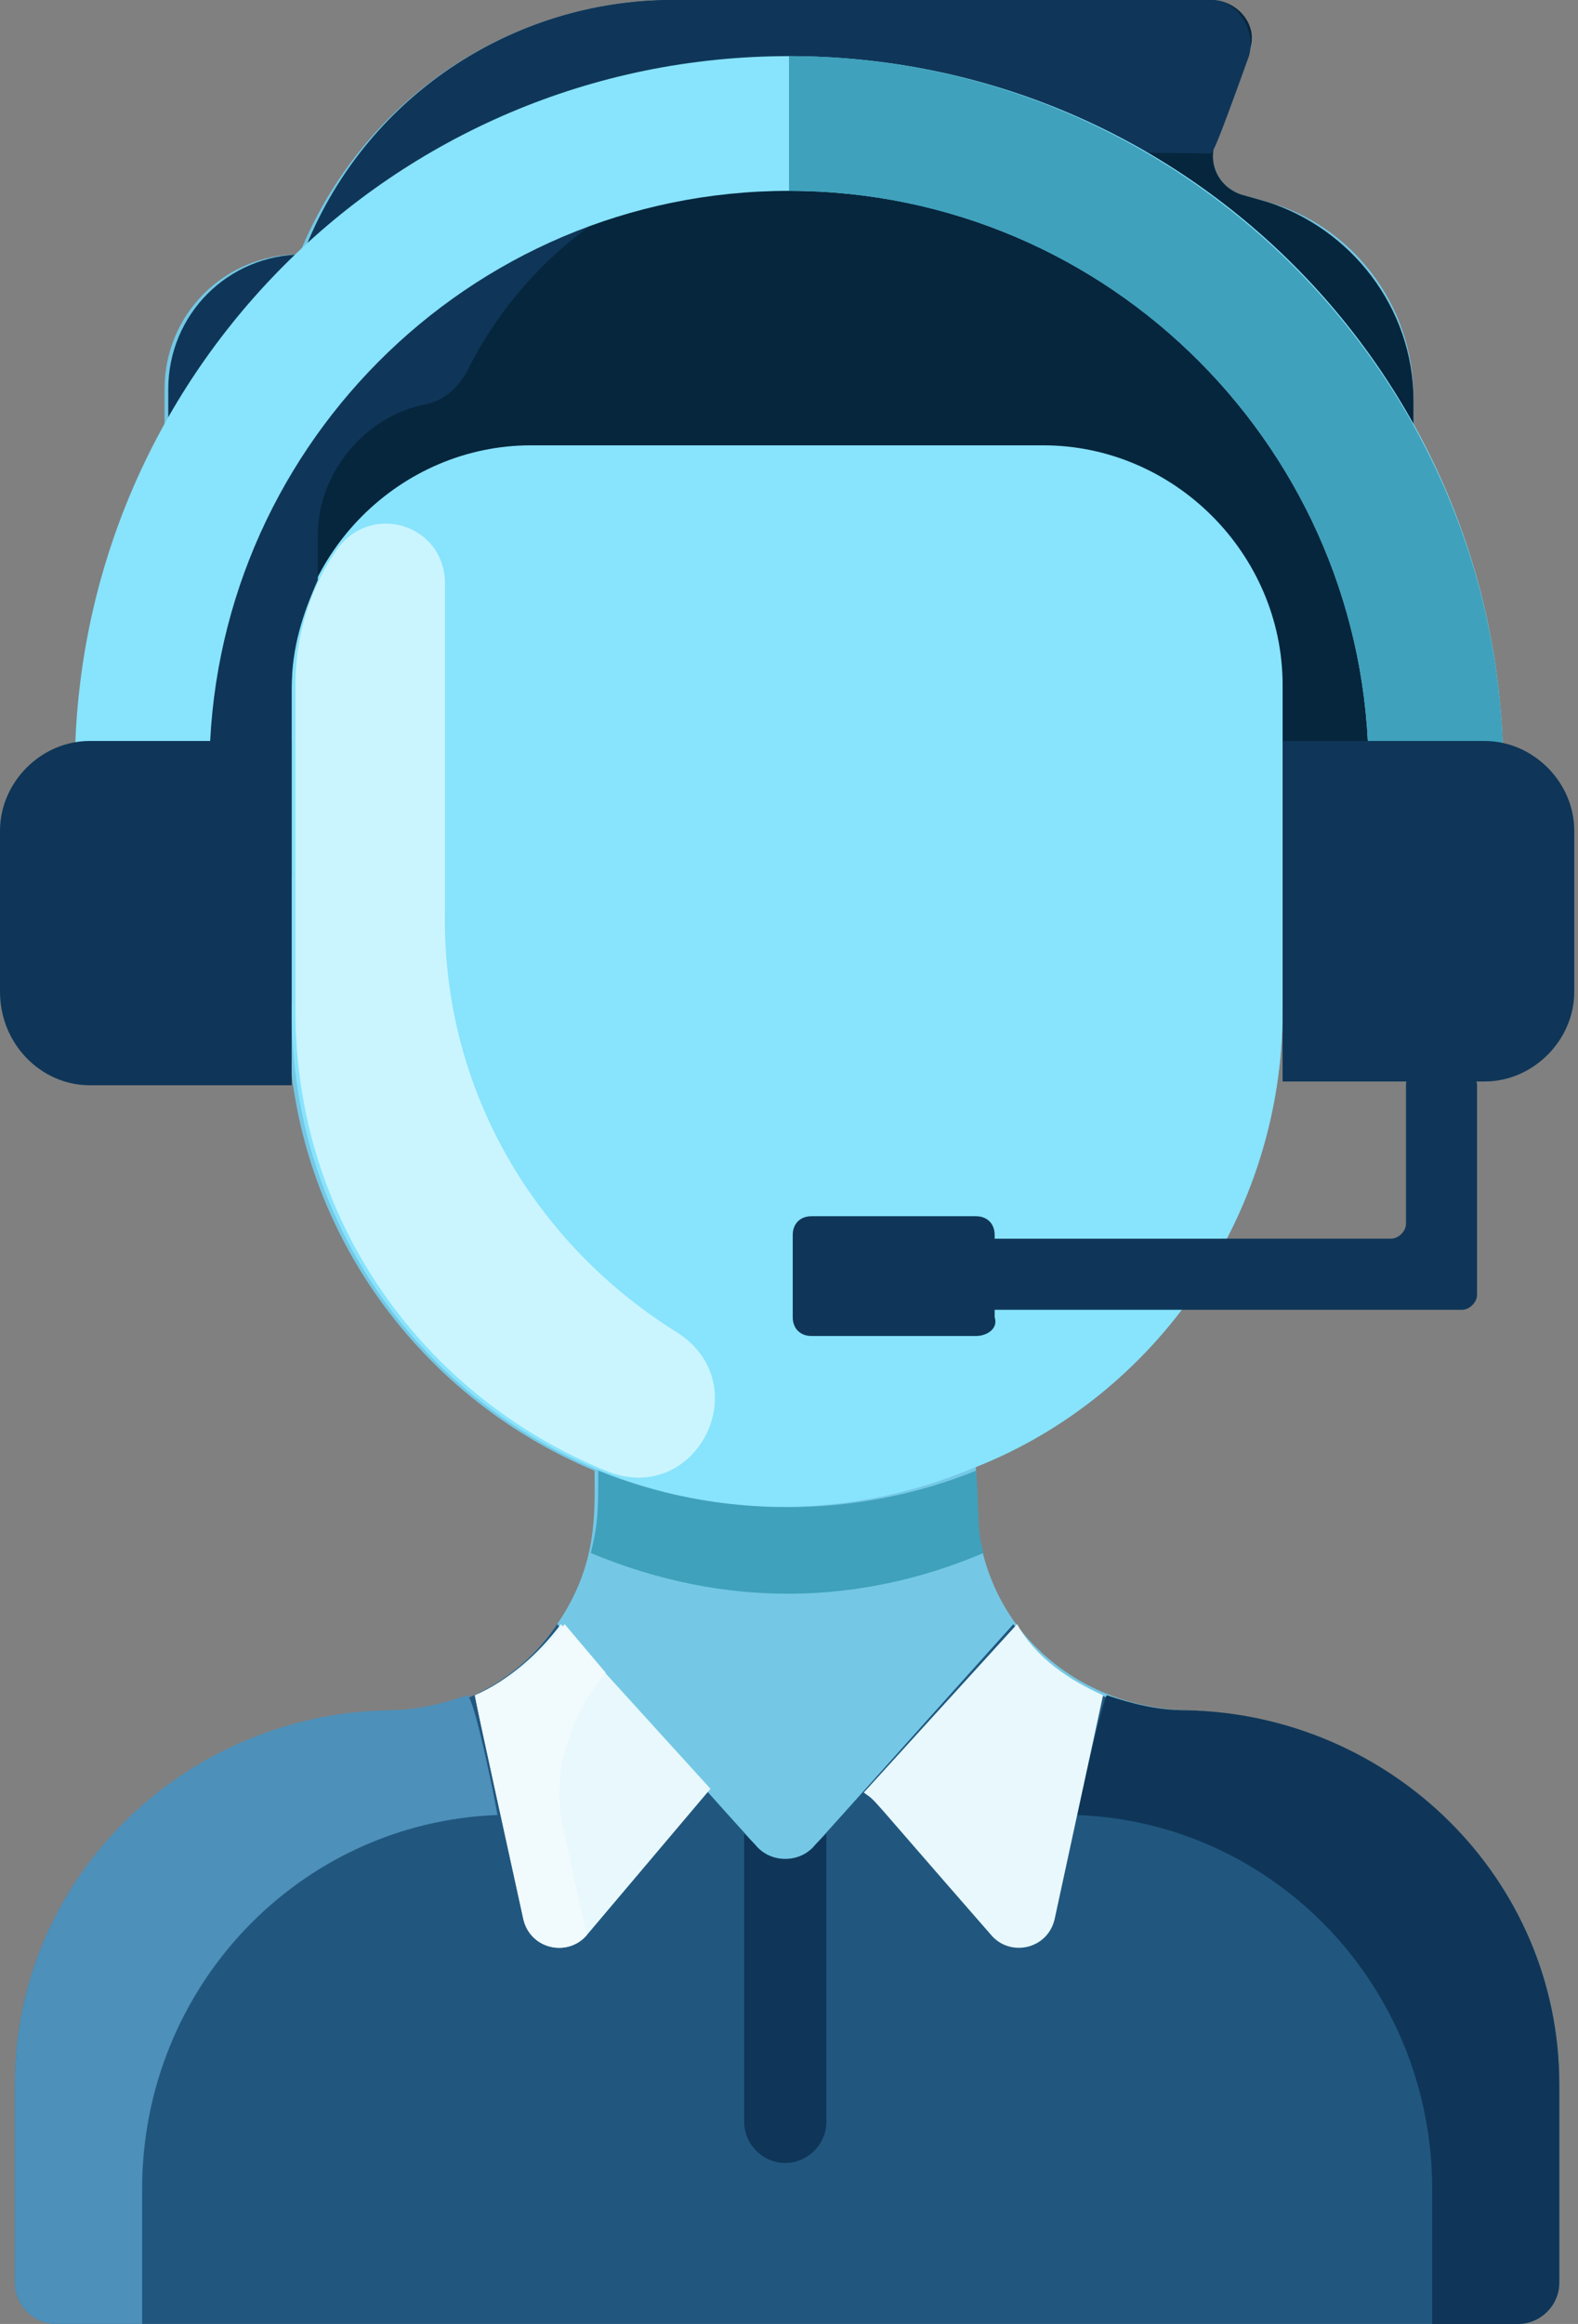
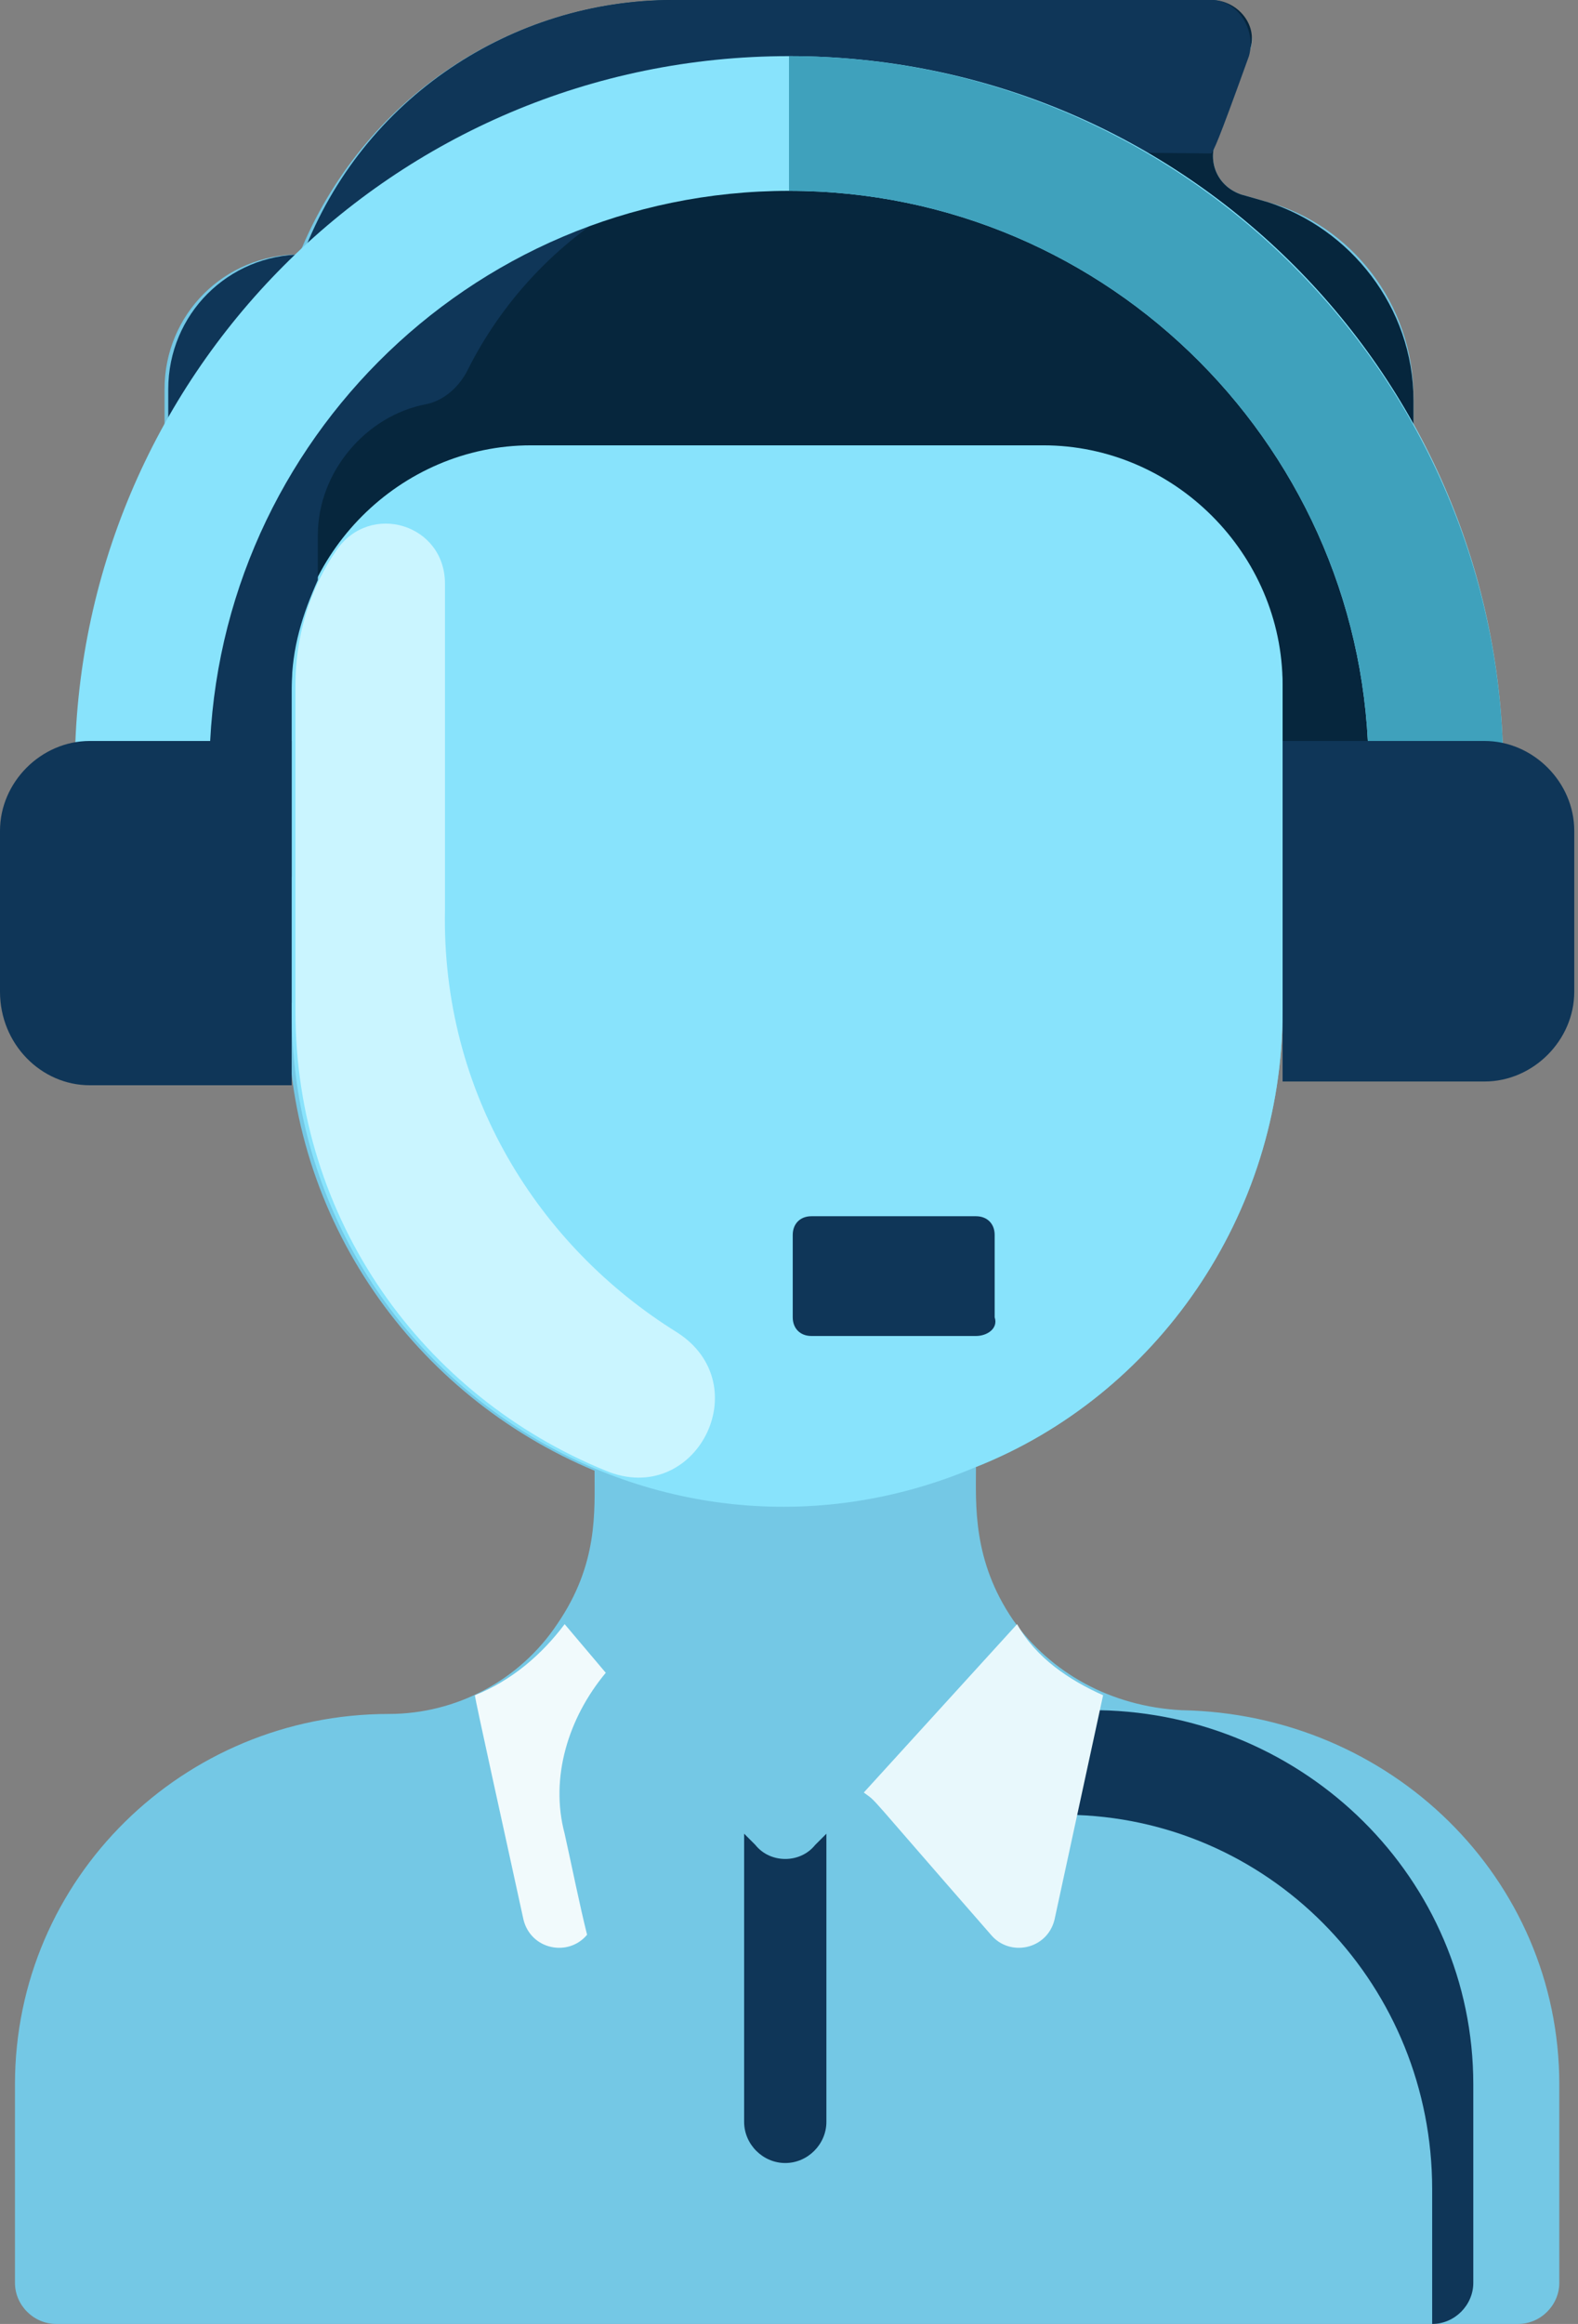
<svg xmlns="http://www.w3.org/2000/svg" version="1.1" id="Layer_1" x="0px" y="0px" viewBox="0 0 42.2 62.1" style="enable-background:new 0 0 42.2 62.1;" xml:space="preserve">
  <rect x="0" y="0" width="42.2" height="62.1" fill="#808080" stroke="none" />
  <style type="text/css">
	.st0{fill:#74C8E5;}
	.st1{fill:#21577F;}
	.st2{fill:#0F3658;}
	.st3{fill:#E8F8FC;}
	.st4{fill:#06263D;}
	.st5{fill:#88E3FC;}
	.st6{fill:#3FA1BC;}
	.st7{fill:#CAF5FF;}
	.st8{fill:#F1FAFC;}
	.st9{fill:#4D90BA;}
</style>
  <g>
    <g>
      <path class="st0" d="M41.7,55.7V61c0,0.6-0.5,1.1-1.1,1.1H1.5c-0.6,0-1.1-0.5-1.1-1.1v-5.3c0-5.5,4.5-9.9,10-9.9    c1.8,0,3.5-0.9,4.5-2.4l0,0c1.1-1.6,1-3,1-4.1l0,0c-4.8-2-8.2-6.7-8.2-12.2v-0.4c-1.9,0-3.3-1.5-3.3-3.3c0-1.2,0-11.6,0-13    c0-2,1.6-3.6,3.6-3.6C9.7,2.6,13.7,0,18,0l14.4,0c0.7,0,1.3,0.8,1,1.4l-0.9,2.4c-0.2,0.6,0.1,1.2,0.7,1.4l0.7,0.2    c2.2,0.6,3.9,2.7,3.9,5.2c0,1,0,8.1,0,12.5c0,1.9-1.6,3.5-3.5,3.5V27c0,5.5-3.4,10.3-8.2,12.2v0l0,0c0,1-0.1,2.5,1,4.1    c1,1.4,2.6,2.3,4.5,2.4C37.2,45.8,41.7,50.2,41.7,55.7L41.7,55.7z" />
-       <path class="st1" d="M41.7,55.7V61c0,0.6-0.5,1.1-1.1,1.1H1.5c-0.6,0-1.1-0.5-1.1-1.1v-5.3c0-5.5,4.5-9.9,10-9.9    c1.8,0,3.5-0.9,4.5-2.4c3.6,4,4.3,4.8,5.3,5.9c0.4,0.5,1.2,0.5,1.6,0c1-1.1,1.7-1.9,5.3-5.9c1,1.4,2.6,2.3,4.5,2.4    C37.2,45.8,41.7,50.2,41.7,55.7L41.7,55.7z" />
-       <path class="st2" d="M28.8,48.5c5.3,0.2,9.5,4.6,9.5,10v3.6h2.3c0.6,0,1.1-0.5,1.1-1.1v-5.3c0-5.5-4.5-9.9-10-10    c-0.8,0-1.5-0.2-2.1-0.4C29.5,45.4,28.8,48.4,28.8,48.5z" />
+       <path class="st2" d="M28.8,48.5c5.3,0.2,9.5,4.6,9.5,10v3.6c0.6,0,1.1-0.5,1.1-1.1v-5.3c0-5.5-4.5-9.9-10-10    c-0.8,0-1.5-0.2-2.1-0.4C29.5,45.4,28.8,48.4,28.8,48.5z" />
      <path class="st3" d="M29.5,45.3c0,0-1.3,6-1.3,6c-0.2,0.8-1.2,1-1.7,0.4c-3.5-4-3-3.5-3.4-3.8l4.1-4.5    C27.7,44.3,28.6,44.9,29.5,45.3L29.5,45.3z" />
-       <path class="st3" d="M15,43.4l4,4.4l-3.3,3.9c-0.5,0.6-1.5,0.4-1.7-0.4c0,0-1.3-5.9-1.3-6C13.6,44.9,14.4,44.2,15,43.4L15,43.4z" />
      <path class="st4" d="M37.8,10.7c0,1,0,8.1,0,12.5c0,1.9-1.6,3.5-3.5,3.5c0-1.5,0-5,0-8.2c0-3.5-2.9-6.4-6.4-6.4l-13.6,0    c-3.5,0-6.4,2.9-6.4,6.4l0,8.3c-1.9,0-3.3-1.5-3.3-3.3c0-1.2,0-11.6,0-13c0-2,1.6-3.6,3.6-3.6C9.7,2.6,13.7,0,18,0l14.4,0    c0.7,0,1.3,0.7,1,1.4l-0.9,2.4c-0.2,0.6,0.1,1.2,0.7,1.4l0.7,0.2C36.1,6.1,37.8,8.2,37.8,10.7z" />
      <path class="st5" d="M27.9,11.9c3.5,0,6.4,2.9,6.4,6.4c0,3,0,8.7,0,8.7c0,5.5-3.4,10.3-8.2,12.2v0C17.4,42.9,7.8,36.5,7.8,27    c0-0.7,0-7.8,0-8.7c0-3.5,2.9-6.4,6.4-6.4L27.9,11.9z" />
-       <path class="st6" d="M26.3,41.5c-3.3,1.4-6.9,1.5-10.5,0c0.2-0.8,0.2-1.2,0.2-2.2l0,0c3.2,1.3,6.9,1.3,10.1,0l0,0    C26.2,40.3,26.1,40.8,26.3,41.5L26.3,41.5z" />
      <path class="st7" d="M18.1,35.6c2.2,1.4,0.5,4.7-1.9,3.7c-4.9-2-8.3-6.7-8.3-12.3v-8.7c0-1.3,0.4-2.6,1.1-3.6    c0.9-1.3,2.9-0.7,2.9,0.9c0,0,0,8.7,0,8.7C11.8,29.2,14.4,33.3,18.1,35.6L18.1,35.6z" />
      <path class="st2" d="M33.4,1.5c-0.9,2.5-0.9,2.4-1,2.6L22,4c-4,0-7.7,2.3-9.5,5.9c-0.2,0.4-0.6,0.8-1.1,0.9    c-1.6,0.3-2.9,1.8-2.9,3.5l0,1.2c-0.4,0.9-0.7,1.8-0.7,2.9l0,5c0,2.2-3.3,2.3-3.3,0c0-1.2,0-11.6,0-13c0-2,1.6-3.6,3.6-3.6    C9.7,2.6,13.7,0,18,0l14.4,0C33.1,0,33.6,0.8,33.4,1.5L33.4,1.5z" />
      <path class="st2" d="M22.1,49v7.7c0,0.6-0.5,1.1-1.1,1.1c-0.6,0-1.1-0.5-1.1-1.1V49l0.3,0.3c0.4,0.5,1.2,0.5,1.6,0L22.1,49z" />
      <path class="st8" d="M15.1,49c0.2,0.9,0.4,1.9,0.6,2.7c-0.5,0.6-1.5,0.4-1.7-0.4c-0.5-2.3-1.3-5.9-1.3-6c1-0.4,1.8-1.1,2.4-1.9    l1.1,1.3C15.2,45.9,14.7,47.5,15.1,49L15.1,49z" />
-       <path class="st9" d="M13.3,48.5c-5.3,0.2-9.5,4.6-9.5,10v3.6H1.5c-0.6,0-1.1-0.5-1.1-1.1v-5.3c0-5.5,4.5-9.9,10-10    c0.8,0,1.5-0.2,2.1-0.4C12.7,45.4,13.3,48.4,13.3,48.5L13.3,48.5z" />
    </g>
    <path class="st5" d="M40.2,20.6V22h-3.6v-1.4c0-8.5-6.9-15.5-15.5-15.5S5.6,12.1,5.6,20.6V22H2v-1.4C2,10.1,10.5,1.5,21.1,1.5   S40.2,10.1,40.2,20.6z" />
    <path class="st6" d="M40.2,20.6V22h-3.6v-1.4c0-8.5-6.9-15.5-15.5-15.5V1.5C31.6,1.5,40.2,10.1,40.2,20.6z" />
    <path class="st2" d="M7.8,29H2.4C1.1,29,0,27.9,0,26.5v-4.3c0-1.3,1.1-2.4,2.4-2.4h5.4V29z" />
    <path class="st2" d="M34.3,19.8h5.4c1.3,0,2.4,1.1,2.4,2.4v4.3c0,1.3-1.1,2.4-2.4,2.4h-5.4V19.8z" />
-     <path class="st2" d="M37.6,29v3.7c0,0.2-0.2,0.4-0.4,0.4H25.9c-0.2,0-0.4,0.2-0.4,0.4v1.1c0,0.2,0.2,0.4,0.4,0.4h11.7h1.5   c0.2,0,0.4-0.2,0.4-0.4v-1.5V29c0-0.2-0.2-0.4-0.4-0.4h-1.1C37.8,28.5,37.6,28.7,37.6,29z" />
    <path class="st2" d="M26.1,35.7h-4.4c-0.3,0-0.5-0.2-0.5-0.5v-2.2c0-0.3,0.2-0.5,0.5-0.5h4.4c0.3,0,0.5,0.2,0.5,0.5v2.2   C26.7,35.5,26.4,35.7,26.1,35.7z" />
  </g>
</svg>